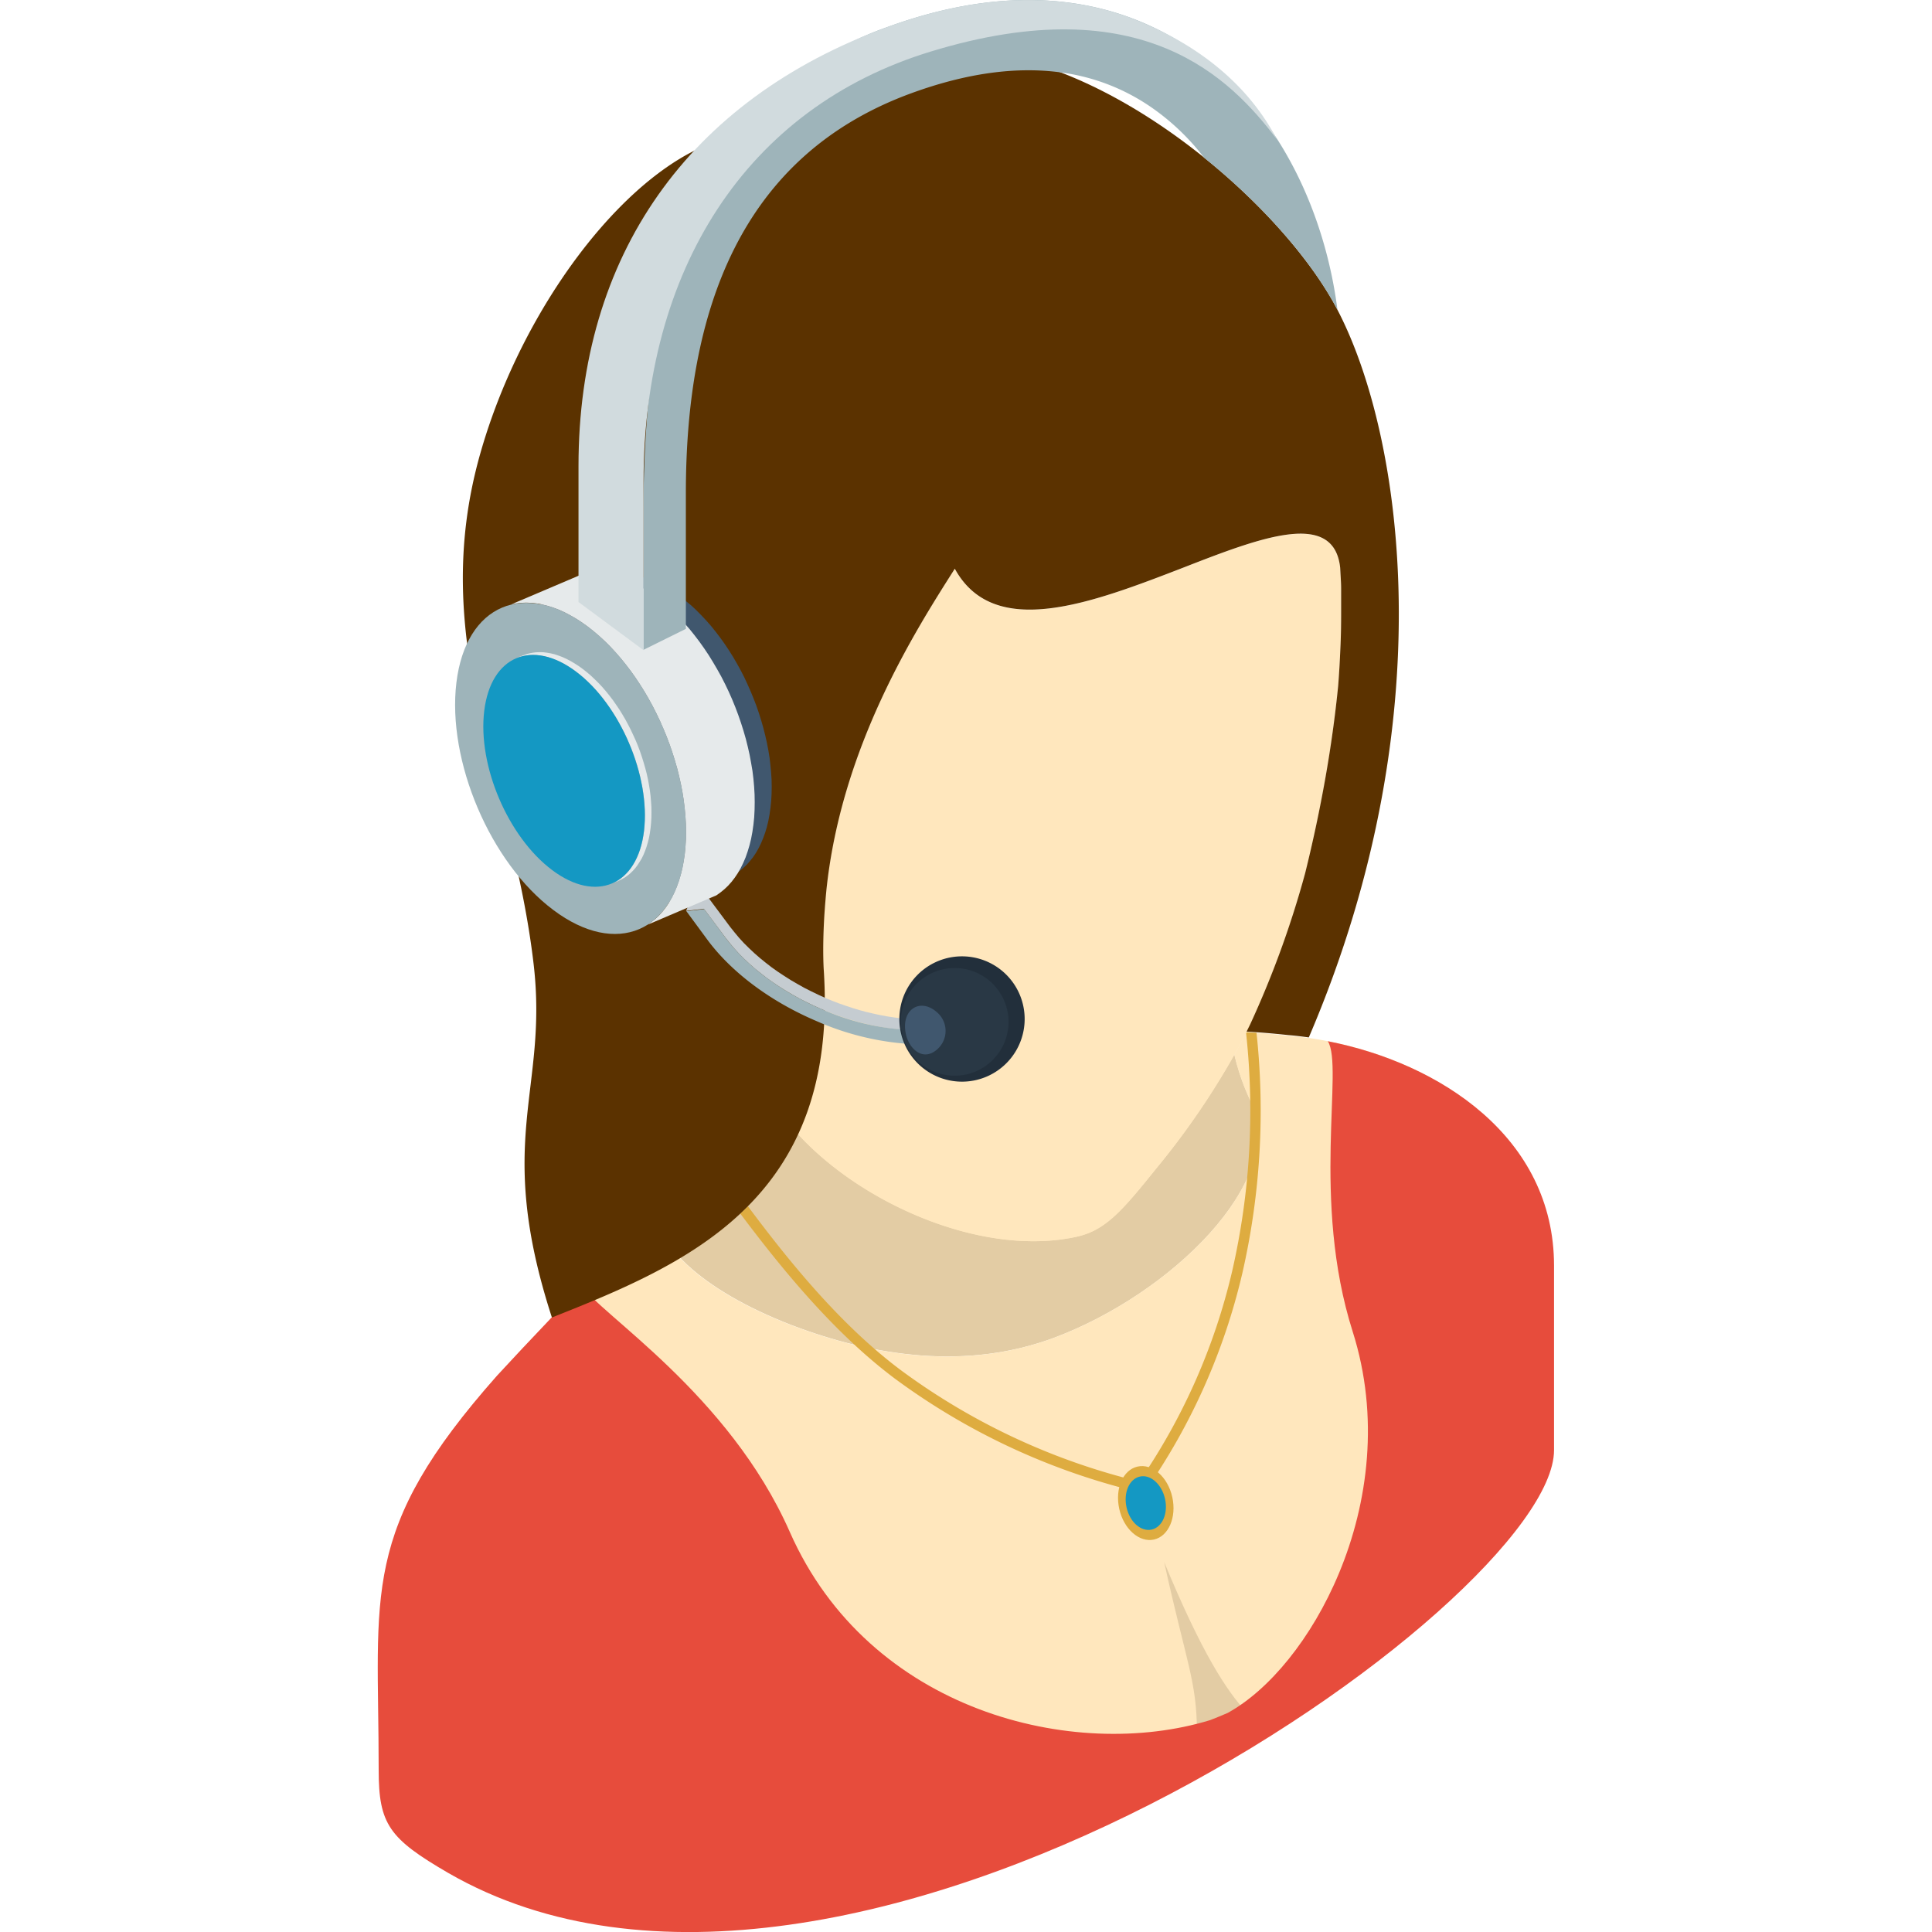
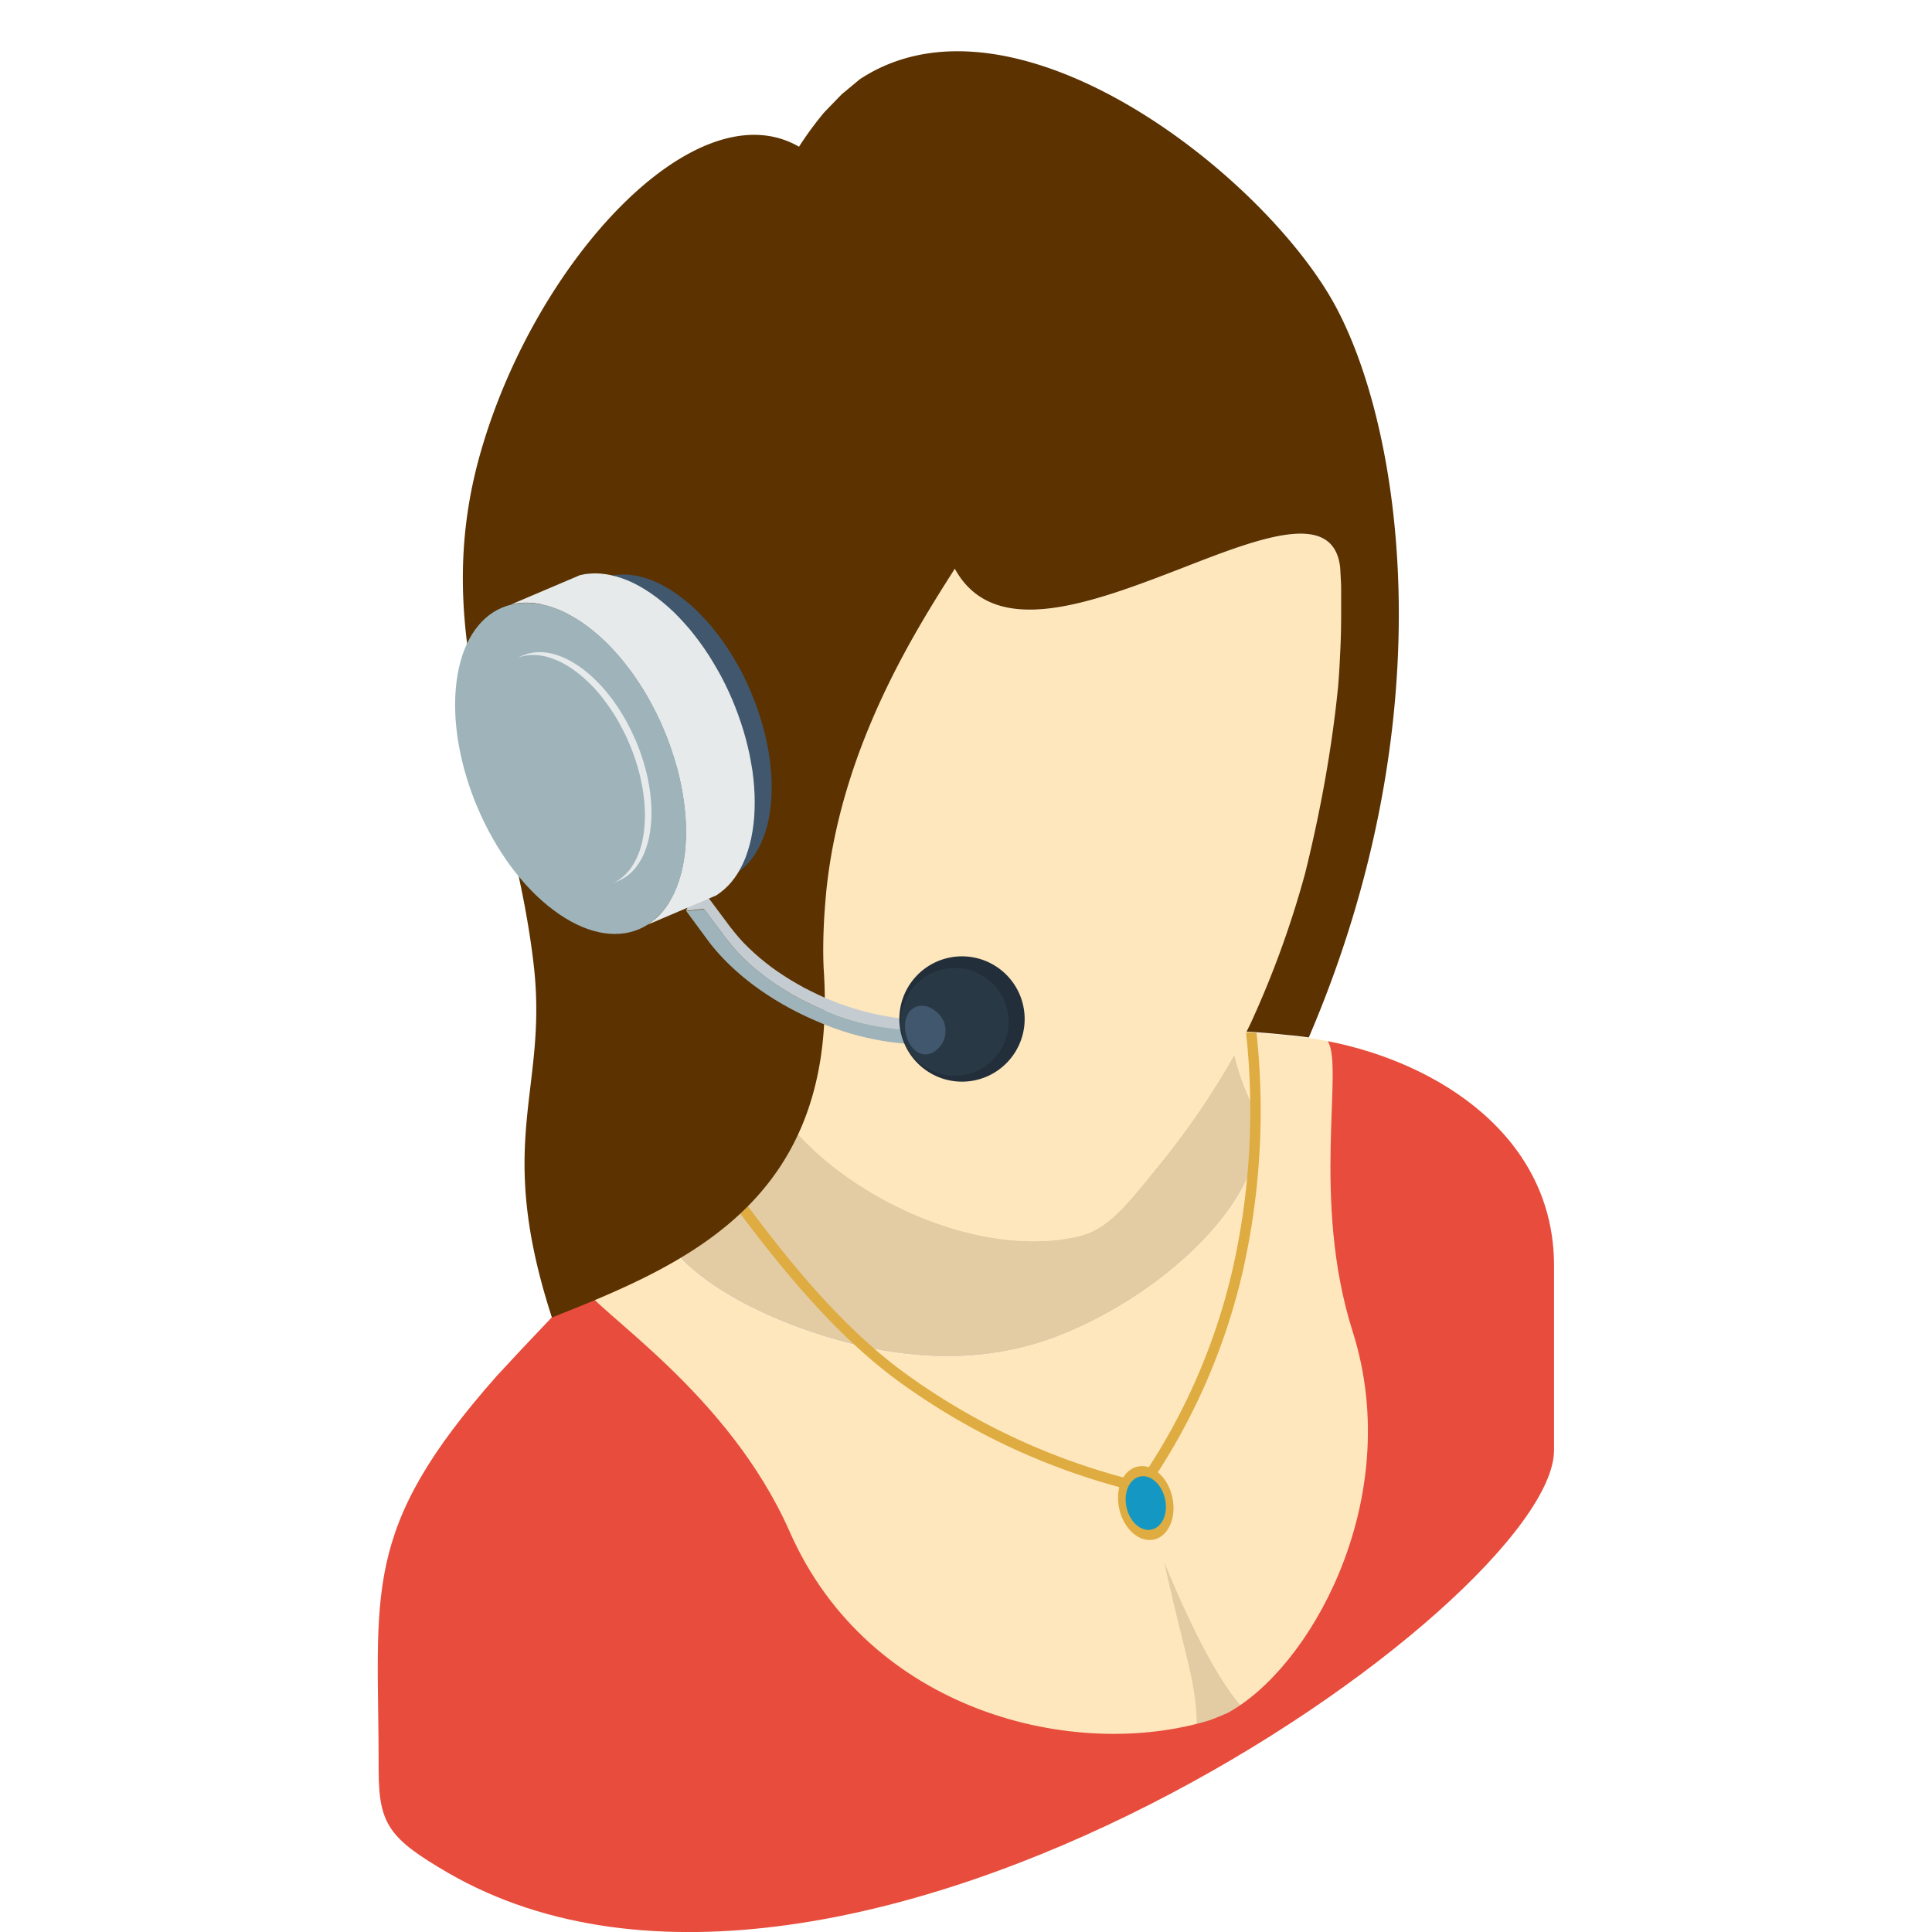
<svg xmlns="http://www.w3.org/2000/svg" id="Layer_1" data-name="Layer 1" viewBox="0 0 300 300">
  <defs>
    <style>.cls-1{fill:#e3cca4;}.cls-1,.cls-10,.cls-11,.cls-12,.cls-13,.cls-2,.cls-3,.cls-4,.cls-5,.cls-6,.cls-7,.cls-8,.cls-9{fill-rule:evenodd;}.cls-2{fill:#ffe7bd;}.cls-3{fill:#e6eaeb;}.cls-4{fill:#e74c3c;}.cls-5{fill:#deac40;}.cls-6{fill:#1498c3;}.cls-7{fill:#5b3200;}.cls-8{fill:#c5ccd1;}.cls-14,.cls-9{fill:#9eb4ba;}.cls-10{fill:#222f3b;}.cls-11{fill:#293845;}.cls-12{fill:#40576e;}.cls-13{fill:gray;}.cls-15{fill:#d1dbde;}</style>
  </defs>
  <path class="cls-1" d="M101.91,185.88c1.45-1.86,5.67-6.2,6.83-8.16,2.29-3.88,2.21-5.37,2.68-9.92,18.24,21.1,61.24-10.35,78.36-20.21.65,10.55,1.34,17.22,4.73,24h0c5,11.9-12.6,29.32-30.84,36.14-13.42,5-27.77,3-40.83-2C109,200.36,100.58,192.75,101.91,185.88Z" />
  <path class="cls-2" d="M179.51,181.48a120.85,120.85,0,0,0,12.88-19h0l1.75-3.44a150,150,0,0,0,8.5-23.39h0c1.19-4.79,2.25-9.75,3.13-14.71s1.54-9.76,2-14.4h0c.15-1.89.26-3.82.34-5.75.09-1.76.12-3.67.12-5.76,0-1.53,0-2.72,0-3.59s-.09-2.09-.15-3.26c-1-9-12.26-4.71-24.33,0-14.22,5.49-29.4,11.35-35.51.18l-.1.16c-6.1,9.6-17.49,27.49-19.83,49.67-.19,2-.35,4-.43,6.11s-.1,4.08,0,6.15h0c.88,12.57-1.19,16.64-5.5,23.88,9.58,11.87,29.67,21.12,44.93,17.68C171.66,191,174.24,188.05,179.51,181.48Z" />
  <path class="cls-2" d="M240.74,224.6l0-28.06c0-22.44-21.59-34.1-40.73-35.73-2.72-.29-4.83-.45-6.49-.54-.61,1.19-1.22,2.37-1.86,3.51a35.87,35.87,0,0,0,2.82,7.82h0c5,11.9-12.6,29.32-30.84,36.14-13.42,5-27.77,3-40.83-2-13.83-5.35-22.26-13-20.93-19.83-9.62,12.42-14.06,16.18-24.67,27.73-21.43,24.14-17.87,33-17.87,60.66,0,8.43,1.06,10.66,10.25,16C131.23,325.81,240.74,248.2,240.74,224.6Z" />
  <path class="cls-3" d="M205.63,161.56l-.31,0Z" />
-   <path class="cls-2" d="M240.74,224.6l0-28.06c0-15.39-10.15-25.69-22.7-31.19,10.31,15.29,6.88,50.06,7.39,81.9C235,238.21,240.74,230,240.74,224.6Z" />
  <path class="cls-2" d="M77.32,213.52l-.08.09c-21.43,24.14-17.87,33-17.87,60.66,0,8.43,1.06,10.66,10.25,16,14.41,8.3,31.45,10.44,49.09,8.51C116.85,252.33,99.19,215.61,77.32,213.52Z" />
  <path class="cls-2" d="M77.32,213.52l-.08.09c-21.43,24.14-17.87,33-17.87,60.66,0,8.43,1.06,10.66,10.25,16,14.41,8.3,31.45,10.44,49.09,8.51C116.85,252.33,99.19,215.61,77.32,213.52Z" />
  <path class="cls-2" d="M179.51,181.48a120.85,120.85,0,0,0,12.88-19h0l1.83-3.43a150,150,0,0,0,8.42-23.4h0c1.19-4.79,2.25-9.75,3.13-14.71s1.54-9.76,2-14.4h0c.15-1.89.26-3.82.34-5.75.09-1.76.12-3.67.12-5.76,0-1.53,0-2.72,0-3.59s-.09-2.09-.15-3.26c-1-9-12.26-4.71-24.33,0-14.22,5.49-29.4,11.35-35.51.18l-.1.16c-6.1,9.6-17.49,27.49-19.83,49.67-.19,2-.35,4-.43,6.11s-.08,4.08,0,6.15h0c.88,12.57-1.19,16.64-5.5,23.88,9.58,11.87,29.67,21.12,44.93,17.68C171.66,191,174.24,188.05,179.51,181.48Z" />
  <path class="cls-1" d="M193.66,266l-7.8,3.07c0-8.06-1.68-10.94-5.09-26.52C186.66,256.79,190.5,262.6,193.66,266Z" />
  <path class="cls-4" d="M241.31,225.18l0-28.64c0-20-17.82-31.48-35.13-34.86,2.52,3.91-2.63,24.66,3.87,45.11,4.17,13.16,2.41,26.59-2.13,37.49-4.23,10.17-10.84,18.15-17.28,21.7-.87.37-1.85.79-2.73,1.12-21.1,6.45-52.95-1.29-65.27-29.22-9.5-21.54-29.74-33.95-32.3-38.29-3.77,4.11-7.62,8-13.14,14C55.81,237.75,58.8,247.14,58.8,274.84c0,8.44,1.63,10.66,10.82,16C131.23,326.38,241.31,248.78,241.31,225.18Z" />
  <path class="cls-5" d="M116.13,187.3c6.34,8.5,14.37,18.45,23.77,25.47a103.11,103.11,0,0,0,37,17.28,96.22,96.22,0,0,0,14.44-32.71,111.69,111.69,0,0,0,2.16-36.87l.09-.2,1.52.1a113.13,113.13,0,0,1-2.2,37.33,98,98,0,0,1-15,33.72l-.33.46-.54-.14a104.72,104.72,0,0,1-38.1-17.68c-9.46-7.09-17.56-17.05-24-25.63Z" />
  <path class="cls-5" d="M179.19,239.06c2.27-.51,3.54-3.46,2.84-6.6s-3.11-5.24-5.39-4.73-3.54,3.44-2.84,6.58S176.92,239.56,179.19,239.06Z" />
  <path class="cls-6" d="M178.84,237.51c1.65-.38,2.58-2.52,2.06-4.79s-2.25-3.81-3.9-3.44-2.58,2.5-2.07,4.79S177.18,237.88,178.84,237.51Z" />
  <path class="cls-7" d="M85.7,204.58c-9-27.74-.54-35.15-2.84-54.88-3.36-28.78-16.65-49.94-8.25-79.39,8.52-29.87,33.46-56.75,49.46-47.53A52.5,52.5,0,0,1,128,17.43l2.68-2.77,2.81-2.34c23.35-15.42,61.09,13.45,73.07,33.77,10.69,18.13,18.65,63.73-3.33,115a0,0,0,0,0,0,0c-1.06-.14-2.12-.28-3.17-.36-2.72-.29-4.83-.45-6.49-.54l.59-1.2a150,150,0,0,0,8.5-23.39h0c1.19-4.79,2.25-9.75,3.13-14.71s1.54-9.76,2-14.4h0c.15-1.89.26-3.82.34-5.75.09-1.76.12-3.67.12-5.76,0-1.53,0-2.72,0-3.59s-.09-2.09-.15-3.26c-1-9-12.26-4.71-24.33,0-14.22,5.49-29.4,11.35-35.51.18l-.1.16c-6.1,9.6-17.49,27.49-19.83,49.67-.19,2-.35,4-.43,6.11s-.1,4.08,0,6.15h0C130.34,186.37,106.62,196.29,85.7,204.58Z" />
  <polygon class="cls-8" points="145.95 162.16 146.68 160.48 145.02 158.25 144 158.29 142.98 158.3 141.94 158.27 140.91 158.21 139.85 158.12 138.79 157.98 137.73 157.82 136.66 157.62 135.6 157.39 134.53 157.14 133.46 156.85 132.4 156.53 131.34 156.18 130.28 155.81 129.24 155.41 128.2 154.98 127.1 154.48 126 153.95 124.91 153.4 123.86 152.81 122.81 152.2 121.8 151.56 120.8 150.9 119.84 150.22 118.91 149.5 118.01 148.77 117.14 148.01 116.31 147.23 115.51 146.44 114.76 145.62 114.06 144.78 113.38 143.93 110.01 139.41 107.26 139.75 106.53 141.44 109.29 141.11 112.66 145.62 113.33 146.47 114.04 147.31 114.79 148.13 115.58 148.92 116.41 149.7 117.28 150.46 118.19 151.19 119.12 151.91 120.08 152.59 121.07 153.25 122.09 153.89 123.13 154.5 124.19 155.09 125.27 155.64 126.37 156.17 127.48 156.67 128.52 157.1 129.56 157.5 130.61 157.87 131.67 158.22 132.74 158.54 133.81 158.82 134.88 159.09 135.94 159.31 137.01 159.51 138.07 159.67 139.13 159.8 140.18 159.9 141.22 159.96 142.26 159.99 143.28 159.98 144.29 159.94 145.95 162.16" />
  <path class="cls-9" d="M109.9,146c3.89,5.21,10,9.61,16.81,12.52A42.75,42.75,0,0,0,146,162.16l-1.66-2.22a37.86,37.86,0,0,1-16.81-3.27c-6-2.57-11.39-6.45-14.82-11l-3.37-4.51-2.76.33Z" />
  <path class="cls-10" d="M156.5,164.86A9.73,9.73,0,1,1,156,151.1,9.73,9.73,0,0,1,156.5,164.86Z" />
  <path class="cls-11" d="M154.36,164.37a8.36,8.36,0,1,1-.42-11.81A8.35,8.35,0,0,1,154.36,164.37Z" />
  <path class="cls-12" d="M140.61,160.29c-.62-3.61,2.37-5.46,5-3a3.8,3.8,0,0,1,.2,5.38C143.43,165.16,141,162.81,140.61,160.29Z" />
  <polygon class="cls-12" points="84.73 93.68 94.64 89.46 95.33 89.32 96.04 89.23 96.77 89.21 97.52 89.23 98.29 89.31 99.07 89.45 99.85 89.65 100.66 89.9 101.47 90.21 102.3 90.58 103.13 91.01 103.97 91.49 104.81 92.05 105.66 92.66 106.5 93.32 107.34 94.02 108.14 94.77 108.92 95.56 109.7 96.39 110.45 97.25 111.17 98.15 111.87 99.07 112.55 100.02 113.21 101.01 113.84 102.02 114.44 103.05 115.02 104.1 115.57 105.17 116.08 106.27 116.57 107.38 117.03 108.5 117.46 109.62 117.85 110.76 118.21 111.91 118.54 113.06 118.83 114.22 119.09 115.37 119.31 116.51 119.5 117.67 119.63 118.81 119.74 119.95 119.81 121.08 119.83 122.19 119.81 123.29 119.75 124.38 119.64 125.44 119.49 126.48 119.31 127.46 119.08 128.41 118.81 129.31 118.5 130.16 118.16 130.96 117.79 131.72 117.39 132.42 116.95 133.08 116.47 133.68 115.97 134.25 115.44 134.75 114.89 135.2 114.31 135.61 104.4 139.83 104.99 139.43 105.55 138.97 106.07 138.46 106.58 137.91 107.04 137.3 107.48 136.65 107.89 135.93 108.26 135.19 108.6 134.38 108.91 133.53 109.17 132.64 109.4 131.69 109.59 130.7 109.73 129.67 109.85 128.6 109.91 127.51 109.92 126.41 109.9 125.29 109.83 124.17 109.74 123.03 109.59 121.89 109.41 120.74 109.19 119.59 108.94 118.43 108.64 117.28 108.31 116.13 107.95 114.98 107.55 113.84 107.12 112.71 106.67 111.59 106.18 110.5 105.66 109.4 105.11 108.33 104.53 107.28 103.93 106.24 103.3 105.23 102.65 104.25 101.97 103.29 101.27 102.36 100.54 101.47 99.79 100.61 99.02 99.78 98.24 98.99 97.43 98.25 96.61 97.54 95.76 96.87 94.91 96.27 94.07 95.72 93.23 95.23 92.4 94.8 91.57 94.43 90.76 94.13 89.95 93.87 89.16 93.67 88.38 93.53 87.61 93.45 86.87 93.42 86.14 93.46 85.43 93.54 84.73 93.68" />
  <path class="cls-13" d="M90.81,137.73c-9.08-6.82-15.34-21.49-14-32.78s9.85-14.9,18.93-8.08,15.34,21.51,14,32.8S99.89,144.56,90.81,137.73Z" />
  <polygon class="cls-3" points="79.38 93.85 90.05 89.31 90.81 89.15 91.57 89.07 92.36 89.03 93.17 89.06 93.99 89.15 94.82 89.3 95.68 89.51 96.54 89.78 97.42 90.11 98.31 90.51 99.2 90.97 100.1 91.5 101.01 92.09 101.93 92.75 102.84 93.46 103.73 94.22 104.6 95.02 105.45 95.88 106.27 96.77 107.09 97.7 107.86 98.66 108.62 99.66 109.35 100.69 110.06 101.75 110.73 102.84 111.38 103.95 112.01 105.08 112.6 106.24 113.16 107.41 113.69 108.61 114.18 109.81 114.64 111.03 115.06 112.25 115.45 113.48 115.81 114.73 116.12 115.97 116.4 117.21 116.63 118.46 116.84 119.69 116.99 120.92 117.1 122.15 117.17 123.36 117.19 124.56 117.17 125.75 117.11 126.92 116.99 128.07 116.83 129.19 116.63 130.25 116.38 131.27 116.09 132.23 115.77 133.15 115.4 134.01 115 134.82 114.56 135.59 114.09 136.29 113.58 136.95 113.04 137.55 112.47 138.09 111.87 138.58 111.24 139.03 100.58 143.58 101.2 143.13 101.8 142.65 102.38 142.1 102.91 141.5 103.42 140.84 103.89 140.14 104.33 139.37 104.73 138.56 105.09 137.7 105.42 136.78 105.71 135.82 105.96 134.8 106.16 133.74 106.33 132.62 106.44 131.47 106.51 130.3 106.52 129.11 106.5 127.91 106.43 126.7 106.31 125.47 106.16 124.24 105.97 123.01 105.73 121.76 105.45 120.52 105.14 119.27 104.78 118.04 104.39 116.8 103.97 115.58 103.51 114.36 103.01 113.16 102.49 111.96 101.93 110.79 101.34 109.63 100.72 108.5 100.07 107.38 99.39 106.3 98.68 105.23 97.95 104.2 97.19 103.21 96.41 102.24 95.61 101.32 94.78 100.42 93.93 99.57 93.06 98.77 92.17 98.01 91.27 97.3 90.35 96.64 89.44 96.05 88.53 95.53 87.64 95.06 86.75 94.66 85.87 94.33 85 94.06 84.15 93.85 83.31 93.7 82.5 93.61 81.69 93.58 80.9 93.61 80.13 93.7 79.38 93.85" />
  <path class="cls-9" d="M85.93,141.31C76.14,134,69.4,118.15,70.87,106S81.48,90,91.26,97.3s16.54,23.17,15.07,35.32S95.71,148.66,85.93,141.31Z" />
  <polygon class="cls-3" points="80.14 102.22 81.16 101.79 81.65 101.61 82.16 101.46 82.69 101.36 83.22 101.29 83.78 101.27 84.34 101.28 84.92 101.35 85.5 101.45 86.1 101.59 86.7 101.79 87.32 102.02 87.94 102.3 88.57 102.63 89.2 103 89.84 103.41 90.48 103.87 91.11 104.37 91.74 104.9 92.34 105.47 92.94 106.06 93.52 106.68 94.08 107.33 94.63 108.01 95.16 108.7 95.67 109.43 96.17 110.17 96.64 110.93 97.1 111.71 97.53 112.51 97.94 113.31 98.33 114.14 98.71 114.97 99.06 115.82 99.38 116.67 99.67 117.52 99.94 118.39 100.19 119.25 100.42 120.13 100.61 121 100.77 121.86 100.91 122.73 101.02 123.59 101.09 124.45 101.15 125.3 101.16 126.14 101.15 126.97 101.1 127.79 101.02 128.59 100.91 129.37 100.77 130.12 100.59 130.83 100.39 131.51 100.16 132.15 99.91 132.76 99.63 133.33 99.31 133.85 98.99 134.35 98.64 134.81 98.26 135.23 97.86 135.62 97.44 135.96 97 136.27 96.55 136.53 96.07 136.76 95.05 137.19 95.53 136.97 95.98 136.7 96.42 136.4 96.84 136.05 97.24 135.66 97.62 135.25 97.97 134.79 98.3 134.29 98.61 133.76 98.89 133.19 99.15 132.58 99.38 131.95 99.58 131.27 99.75 130.55 99.89 129.81 100.01 129.03 100.08 128.22 100.13 127.41 100.15 126.57 100.13 125.74 100.08 124.89 100 124.03 99.89 123.16 99.76 122.3 99.58 121.43 99.4 120.56 99.18 119.69 98.93 118.82 98.66 117.96 98.36 117.1 98.04 116.25 97.69 115.41 97.33 114.57 96.93 113.74 96.51 112.94 96.08 112.14 95.63 111.36 95.15 110.6 94.65 109.86 94.14 109.14 93.62 108.44 93.07 107.76 92.51 107.11 91.93 106.49 91.33 105.9 90.72 105.33 90.1 104.8 89.46 104.3 88.82 103.84 88.18 103.43 87.55 103.06 86.92 102.73 86.3 102.46 85.69 102.23 85.09 102.03 84.49 101.89 83.9 101.78 83.32 101.72 82.76 101.7 82.21 101.72 81.67 101.79 81.14 101.9 80.63 102.04 80.14 102.22" />
-   <path class="cls-6" d="M85.73,135.1c-6.85-5.14-11.57-16.2-10.54-24.71s7.42-11.24,14.27-6.09S101,120.52,100,129,92.58,140.26,85.73,135.1Z" />
-   <path class="cls-14" d="M207.68,48.12c-.37-.71-.74-1.39-1.12-2C202.49,39.2,195.47,31.32,187,24.52a36.5,36.5,0,0,0-8-7.7,32.07,32.07,0,0,0-14.31-5.58c-7-.94-14.7.14-23.19,3.24-26.66,9.75-35,34-35,62.1V97.65l-6.59,3.26V79.85c0-22,3.13-43.53,14.62-58.71A49.74,49.74,0,0,1,137.76,4.21c23-8.4,38.52-2.66,47.53,3.64C199.41,17.72,205.93,34.31,207.68,48.12Z" />
-   <path class="cls-15" d="M144.54,8c-28.82,8.77-44.61,34.12-44.61,66.77v26.19l-10.1-7.48V72.36c0-32.64,17-56.85,47.93-68.15,16-5.86,28.44-4.83,37.54-1.54,11.17,4.21,18.74,10.88,23,19C191.18,12.29,177.52-2.08,144.54,8Z" />
</svg>